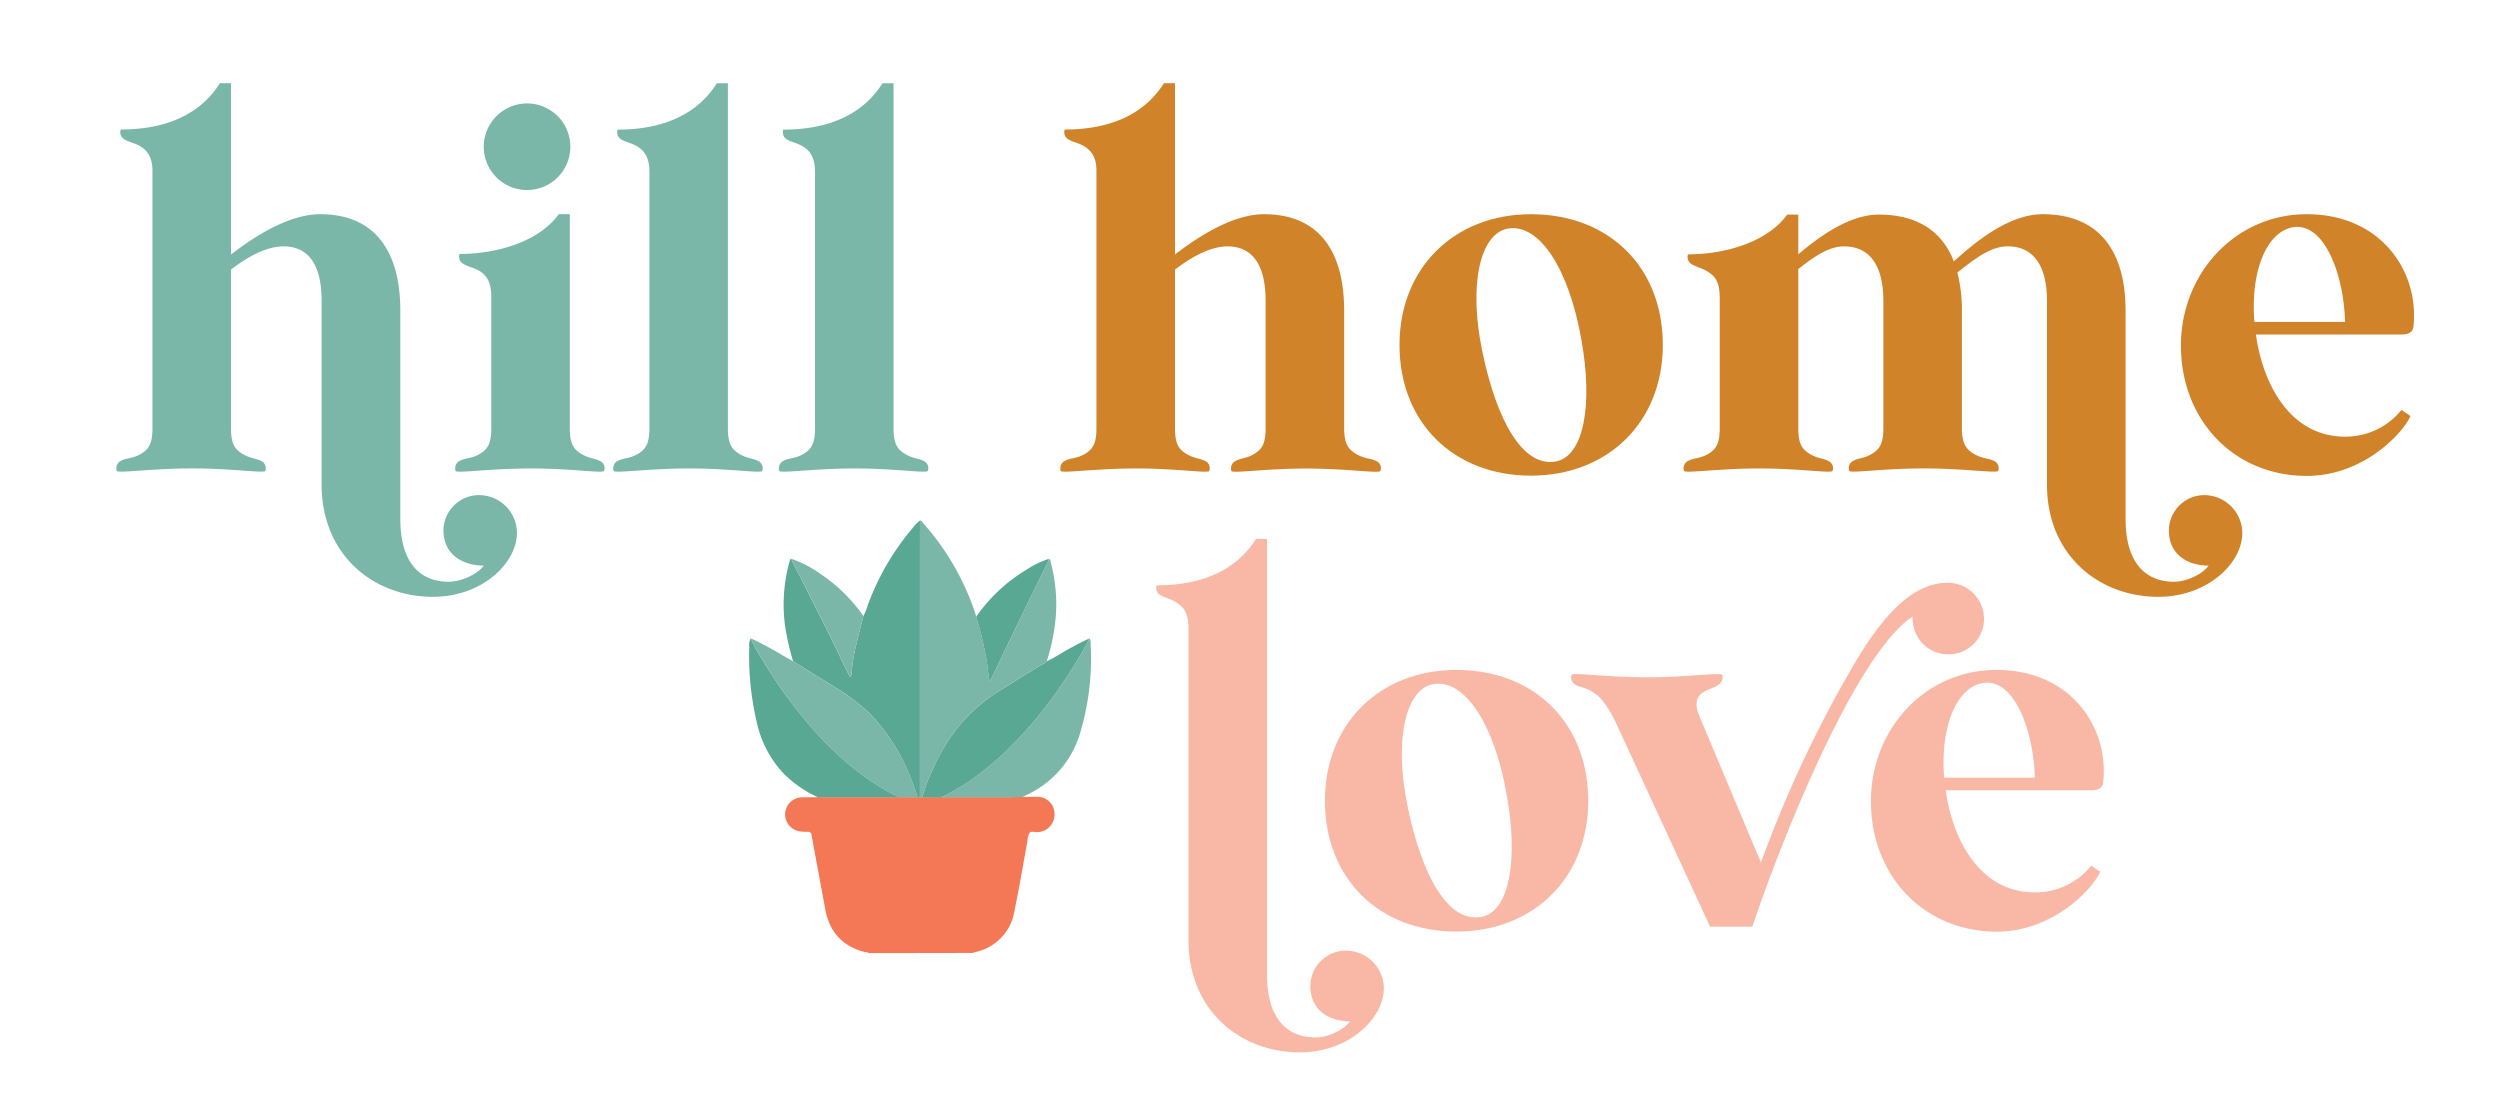
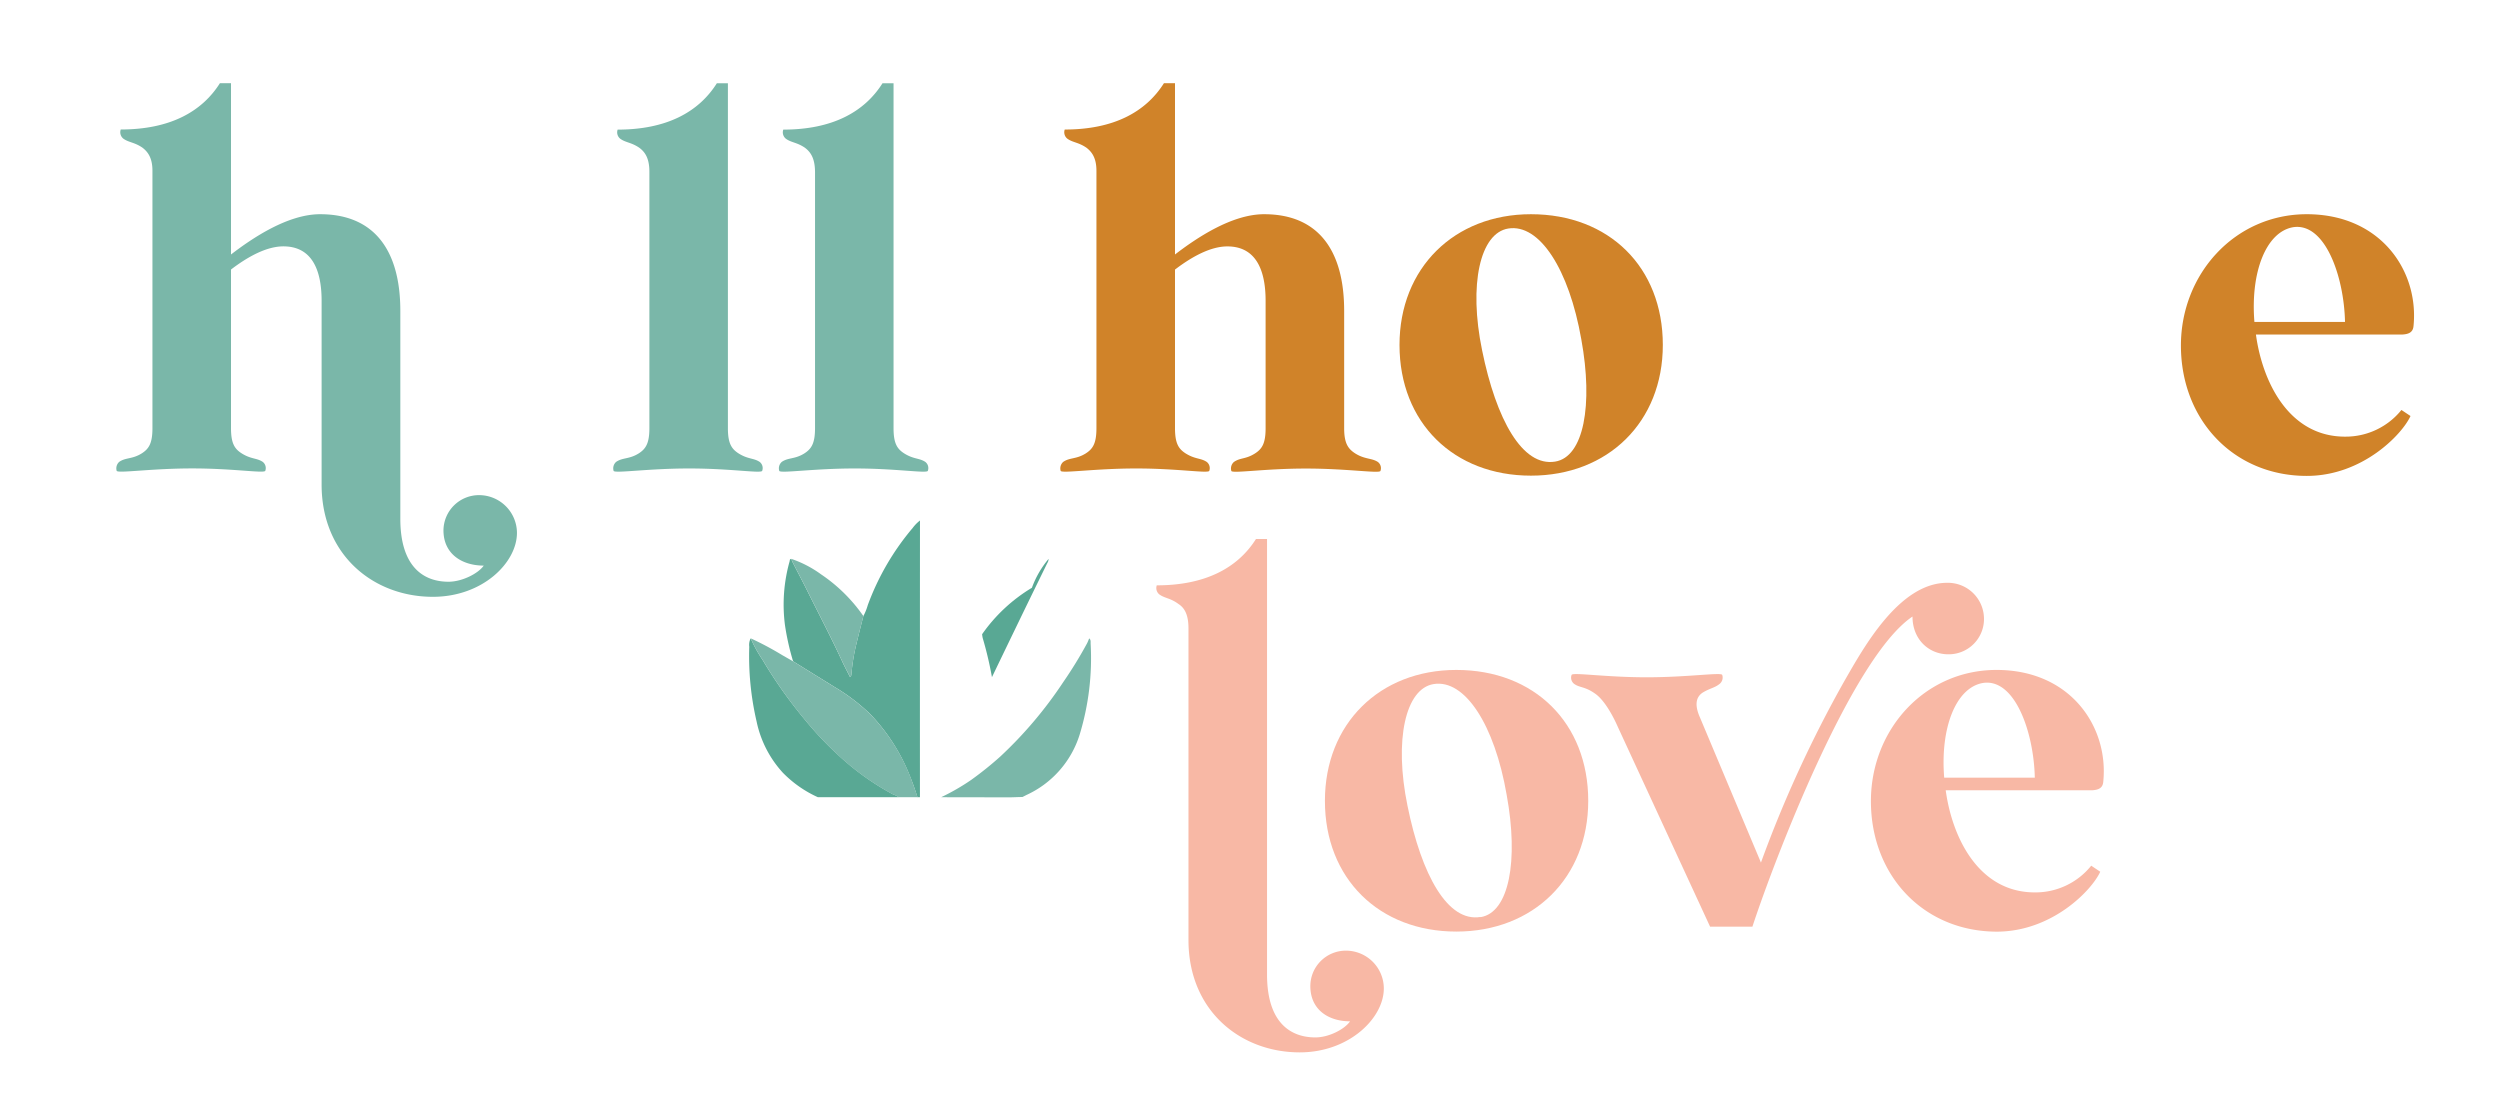
<svg xmlns="http://www.w3.org/2000/svg" id="Layer_1" data-name="Layer 1" viewBox="0 0 612 269">
  <defs>
    <style>.cls-1{fill:#f47856;}.cls-2{fill:#59a894;}.cls-3{fill:#7ab7a9;}.cls-4{fill:#d08329;}.cls-5{fill:#f8b8a5;}</style>
  </defs>
-   <path class="cls-1" d="M212.56,233.32c-.22-.36-.62-.21-.94-.29C206.1,231.61,203,228,202,222.47c-1.1-6-2.23-12-3.32-18-.11-.62-.36-.88-1-.85a9.64,9.64,0,0,1-1.86-.11,4.18,4.18,0,0,1,.44-8.32c1.31-.05,2.63,0,3.94-.05h30.17l16.57,0c1.1,0,2.21-.06,3.31-.08s2.41,0,3.62,0a4.15,4.15,0,0,1,4.26,4A4.28,4.28,0,0,1,254,203.7c-.7.06-1.61-.34-2,.22a4.89,4.89,0,0,0-.49,2.07c-1.06,5.67-2,11.35-3.17,17A12.19,12.19,0,0,1,239,233c-.24.06-.58,0-.72.28Z" />
  <path class="cls-2" d="M225.2,195.16h-.62q-.81-2.66-1.86-5.24A46.45,46.45,0,0,0,213,174.78a47.32,47.32,0,0,0-8.85-6.69l-10-6.2a61.6,61.6,0,0,1-2-8.93,39.09,39.09,0,0,1,1.14-15.52c.07-.25,0-.57.41-.63a10,10,0,0,0,.39.95c1.18,2.3,2.39,4.58,3.54,6.89,2.88,5.8,5.9,11.53,8.61,17.41.57,1.23,1.22,2.43,1.83,3.66a.64.64,0,0,0,.34-.52,47.6,47.6,0,0,1,1.24-7.6c.54-2.26,1.13-4.52,1.7-6.78a13.25,13.25,0,0,0,1.07-2.65,62.49,62.49,0,0,1,11-18.92,9.4,9.4,0,0,1,1.79-1.83Q225.19,161.29,225.2,195.16Z" />
-   <path class="cls-3" d="M225.2,195.16q0-33.87,0-67.74c.44,0,.6.43.84.7a63,63,0,0,1,12.63,21.81c.11.32.11.68.4.91a8.65,8.65,0,0,0,.14.91,89.84,89.84,0,0,1,2.27,9.6c.3,1.75.4,3.54.79,5.49.26-.49.42-.78.57-1.09q4.44-9.19,8.89-18.4,2.33-4.78,4.67-9.55a1.88,1.88,0,0,0,.3-1c.54.09.45.59.53.9a39.55,39.55,0,0,1,1.18,13.79,50.74,50.74,0,0,1-2.15,10.36,6.22,6.22,0,0,1-.64.51c-3.45,1.94-6.73,4.13-10.1,6.2a41.47,41.47,0,0,0-10.64,9,46.15,46.15,0,0,0-6.55,10.82,35.06,35.06,0,0,0-2.5,6.75Z" />
-   <path class="cls-2" d="M225.82,195.16a35.06,35.06,0,0,1,2.5-6.75,46.15,46.15,0,0,1,6.55-10.82,41.47,41.47,0,0,1,10.64-9c3.37-2.07,6.65-4.26,10.1-6.2a6.22,6.22,0,0,0,.64-.51c2.21-1,4.19-2.45,6.36-3.54a43.31,43.31,0,0,1,4-2c-.17.41-.32.83-.53,1.23a103.55,103.55,0,0,1-5.83,9.49,101.14,101.14,0,0,1-15.41,18.2,83.66,83.66,0,0,1-7.07,5.68,53.24,53.24,0,0,1-7.4,4.27Z" />
  <path class="cls-3" d="M194.14,161.89l10,6.2a47.32,47.32,0,0,1,8.85,6.69,46.45,46.45,0,0,1,9.77,15.14q1,2.58,1.86,5.24H220a6.11,6.11,0,0,0-1.47-.73,63.88,63.88,0,0,1-11.67-8.07A83.64,83.64,0,0,1,197,176.14a111.63,111.63,0,0,1-10.33-14.64,31.68,31.68,0,0,1-2.88-5.23,76.5,76.5,0,0,1,7.69,4.1Z" />
  <path class="cls-3" d="M230.39,195.16a53.24,53.24,0,0,0,7.4-4.27,83.66,83.66,0,0,0,7.07-5.68A101.14,101.14,0,0,0,260.27,167a103.55,103.55,0,0,0,5.83-9.49c.21-.4.36-.82.53-1.23.46.34.34.88.36,1.31a64.05,64.05,0,0,1-2.69,22.24,24.15,24.15,0,0,1-13,14.77l-1,.51c-1.1,0-2.21.08-3.31.08Z" />
  <path class="cls-2" d="M183.77,156.27a31.68,31.68,0,0,0,2.88,5.23A111.63,111.63,0,0,0,197,176.14a83.64,83.64,0,0,0,9.88,10.22,63.88,63.88,0,0,0,11.67,8.07,6.11,6.11,0,0,1,1.47.73H200.22a28.21,28.21,0,0,1-8.58-6,26.59,26.59,0,0,1-6.42-12.52,70.62,70.62,0,0,1-1.8-18.33A3.45,3.45,0,0,1,183.77,156.27Z" />
-   <path class="cls-2" d="M256.69,136.82a1.88,1.88,0,0,1-.3,1q-2.34,4.77-4.67,9.55-4.46,9.19-8.89,18.4c-.15.31-.31.6-.57,1.09-.39-2-.49-3.74-.79-5.49a89.84,89.84,0,0,0-2.27-9.6,8.65,8.65,0,0,1-.14-.91,39.87,39.87,0,0,1,12.19-11.37A23.42,23.42,0,0,1,256.69,136.82Z" />
+   <path class="cls-2" d="M256.69,136.82a1.88,1.88,0,0,1-.3,1q-2.34,4.77-4.67,9.55-4.46,9.19-8.89,18.4a89.84,89.84,0,0,0-2.27-9.6,8.65,8.65,0,0,1-.14-.91,39.87,39.87,0,0,1,12.19-11.37A23.42,23.42,0,0,1,256.69,136.82Z" />
  <path class="cls-3" d="M211.36,150.82c-.57,2.26-1.16,4.52-1.7,6.78a47.6,47.6,0,0,0-1.24,7.6.64.64,0,0,1-.34.52c-.61-1.23-1.26-2.43-1.83-3.66-2.71-5.88-5.73-11.61-8.61-17.41-1.15-2.31-2.36-4.59-3.54-6.89a10,10,0,0,1-.39-.95A27.37,27.37,0,0,1,201,140.6,39.41,39.41,0,0,1,211.36,150.82Z" />
  <path class="cls-3" d="M109.79,142.41c3.33,0,7.27-2,8.63-3.95-5.3,0-9.86-2.83-9.86-8.63a8.7,8.7,0,0,1,8.87-8.62,9.28,9.28,0,0,1,9.12,9.24c0,7.27-8.38,15.65-20.58,15.65-14.54,0-27.24-10.23-27.24-27.48v-45c0-7.88-2.59-13.31-9.36-13.31-4.07,0-8.63,2.47-12.82,5.67v38.83c0,3.69.86,5.05,2.59,6.16,2.34,1.48,3.69,1.11,5.17,2.09a1.93,1.93,0,0,1,.62,2.22c-.49.62-7.89-.61-17.87-.61s-18,1.23-18.49.61a2.14,2.14,0,0,1,.62-2.22c1.6-1.11,3.2-.61,5.54-2.09,1.73-1.11,2.59-2.47,2.59-6.16v-63c0-3-1-4.56-2.46-5.67-2-1.36-3.33-1.23-4.69-2.22a2,2,0,0,1-.61-2.22c12,0,19.84-4.31,24.28-11.34h2.71V62.3c5.3-4.07,13.92-9.86,21.81-9.86C91.55,52.44,98,61.19,98,76.1V127C98,138.83,103.75,142.41,109.79,142.41Z" />
-   <path class="cls-3" d="M117.8,66.61c-1.85-1.23-3.32-1.23-4.68-2.22a2,2,0,0,1-.62-2.22c9.49,0,19.6-3.2,24.28-9.73h2.71v52.38c0,3.69.87,5.05,2.59,6.16,2.34,1.48,3.7,1.11,5.18,2.09a1.91,1.91,0,0,1,.61,2.22c-.49.62-7.88-.61-17.87-.61s-18,1.23-18.48.61a2.11,2.11,0,0,1,.61-2.22c1.61-1.11,3.21-.61,5.55-2.09,1.73-1.11,2.59-2.47,2.59-6.16V72.65C120.27,69.32,119.28,67.72,117.8,66.61Zm11.34-41.29a10.6,10.6,0,1,1-10.72,10.6A10.63,10.63,0,0,1,129.14,25.32Z" />
  <path class="cls-3" d="M156.5,36.17c-2-1.36-3.33-1.23-4.68-2.22a2,2,0,0,1-.62-2.22c12,0,19.84-4.31,24.28-11.34h2.71v84.43c0,3.69.87,5.05,2.59,6.16,2.34,1.48,3.7,1.11,5.18,2.09a1.91,1.91,0,0,1,.61,2.22c-.49.62-7.88-.61-17.87-.61s-18,1.23-18.48.61a2.11,2.11,0,0,1,.61-2.22c1.61-1.11,3.21-.61,5.55-2.09,1.72-1.11,2.59-2.47,2.59-6.16V42.21C159,38.88,158,37.28,156.5,36.17Z" />
  <path class="cls-3" d="M197.05,36.17c-2-1.36-3.33-1.23-4.68-2.22a2,2,0,0,1-.62-2.22c12,0,19.84-4.31,24.28-11.34h2.71v84.43c0,3.69.86,5.05,2.59,6.16,2.34,1.48,3.7,1.11,5.18,2.09a1.91,1.91,0,0,1,.61,2.22c-.49.62-7.89-.61-17.87-.61s-18,1.23-18.48.61a2.11,2.11,0,0,1,.61-2.22c1.6-1.11,3.21-.61,5.55-2.09,1.72-1.11,2.59-2.47,2.59-6.16V42.21C199.52,38.88,198.53,37.28,197.05,36.17Z" />
  <path class="cls-4" d="M331.76,111c2.34,1.48,4.07,1.11,5.54,2.09a1.9,1.9,0,0,1,.62,2.22c-.49.62-8.26-.61-18.24-.61s-17.75,1.23-18.24.61a2.12,2.12,0,0,1,.62-2.22c1.6-1.11,2.83-.61,5.17-2.09,1.73-1.11,2.59-2.47,2.59-6.16V73.63c0-7.88-2.59-13.31-9.37-13.31-4.06,0-8.62,2.47-12.81,5.67v38.83c0,3.69.86,5.05,2.58,6.16,2.35,1.48,3.7,1.11,5.18,2.09a1.93,1.93,0,0,1,.62,2.22c-.5.62-7.89-.61-17.87-.61s-18,1.23-18.49.61a2.12,2.12,0,0,1,.62-2.22c1.6-1.11,3.2-.61,5.54-2.09,1.73-1.11,2.59-2.47,2.59-6.16v-63c0-3-1-4.56-2.46-5.67-2-1.36-3.33-1.23-4.69-2.22a2,2,0,0,1-.61-2.22c12,0,19.84-4.31,24.28-11.34h2.71V62.3c5.3-4.07,13.92-9.86,21.81-9.86,13.19,0,19.6,8.75,19.6,23.66v28.72C329.05,108.51,330,109.87,331.76,111Z" />
  <path class="cls-4" d="M374.77,52.44c19.1,0,32.29,12.94,32.29,32,0,18.86-13.43,32-32.29,32s-32.17-12.94-32.17-32C342.6,65.62,356,52.44,374.77,52.44ZM380.69,113c7-1.11,9.36-13.8,6.41-29.95-3-17.13-10.23-28.34-17.87-27.11-6.91,1.11-9.74,13.68-6.41,29.82C366.27,102.72,372.68,114.31,380.69,113Z" />
-   <path class="cls-4" d="M539.8,121.21a9.36,9.36,0,0,1,9.12,9.24c0,7.4-8.5,15.65-20.58,15.65-14.55,0-27.24-10.23-27.24-27.48v-45c0-7.88-2.83-13.31-9.61-13.31-4.19,0-8,3-12.33,6.41a36.17,36.17,0,0,1,1.11,9.37v28.72c0,3.69,1,5.05,2.71,6.16,2.35,1.48,4.07,1.11,5.55,2.09a1.93,1.93,0,0,1,.62,2.22c-.5.62-8.26-.61-18.24-.61s-17.75,1.23-18.24.61a2.11,2.11,0,0,1,.61-2.22c1.6-1.11,2.84-.61,5.18-2.09,1.72-1.11,2.59-2.47,2.59-6.16V73.63c0-7.88-2.84-13.31-9.62-13.31-3.82,0-7.27,2.47-11.21,5.55v38.95c0,3.69.86,5.05,2.59,6.16,2.34,1.48,3.69,1.11,5.17,2.09a1.93,1.93,0,0,1,.62,2.22c-.5.62-7.89-.61-17.87-.61s-18,1.23-18.49.61a2.12,2.12,0,0,1,.62-2.22c1.6-1.11,3.2-.61,5.54-2.09,1.73-1.11,2.59-2.47,2.59-6.16v-32c0-3.45-1-5-2.46-6-1.85-1.35-3.33-1.35-4.69-2.34a2,2,0,0,1-.61-2.22c9.49,0,19.59-3.2,24.28-9.73h2.71v9.73c4.8-4.06,12.32-9.73,19.72-9.73,9.36,0,15.53,4.06,18.36,11.46C482.74,60,491.36,52.44,500,52.44c13.68,0,20.34,8.75,20.34,23.66V127c0,11.83,5.79,15.41,11.83,15.41,3.33,0,7.15-2,8.5-3.95-5.3,0-9.73-2.83-9.73-8.63A8.7,8.7,0,0,1,539.8,121.21Z" />
  <path class="cls-4" d="M564.7,52.44c18.12,0,27.48,13.92,26.13,27.36-.13,1.6-1.24,2-2.71,2.09H552.25c1.6,11.71,8.13,25,21.81,25a17.52,17.52,0,0,0,13.81-6.53l2.22,1.48c-2,4.44-11.71,14.66-25.39,14.66-17.87,0-30.81-13.68-30.81-31.92C533.89,67.1,547.07,52.44,564.7,52.44Zm9.36,26.37c-.24-11.21-4.93-24.52-12.81-23.17-6.53,1.23-10.36,11-9.37,23.17Z" />
  <path class="cls-5" d="M329.64,232.72a9.28,9.28,0,0,1,9.12,9.25c0,7.27-8.5,15.65-20.58,15.65-14.54,0-27.24-10.23-27.24-27.49V153.85c0-3.45-1-5.06-2.46-6-2-1.48-3.33-1.36-4.68-2.34a2,2,0,0,1-.62-2.22c11.95,0,19.84-4.31,24.28-11.34h2.71v106.6c0,11.84,5.79,15.41,11.83,15.41,3.33,0,7.15-2,8.5-3.94-5.29,0-9.73-2.84-9.73-8.63A8.7,8.7,0,0,1,329.64,232.72Z" />
  <path class="cls-5" d="M356.51,164c19.1,0,32.29,13,32.29,32.05,0,18.85-13.43,32-32.29,32s-32.17-12.94-32.17-32C324.34,177.14,337.78,164,356.51,164Zm5.92,60.52c7-1.11,9.36-13.81,6.4-29.95-2.95-17.13-10.22-28.35-17.87-27.11-6.9,1.1-9.73,13.68-6.4,29.82C348,214.24,354.41,225.82,362.43,224.47Z" />
  <path class="cls-5" d="M431.08,211.16a297.63,297.63,0,0,1,20.45-44.49c4.56-7.89,13.31-24,25.15-24a8.84,8.84,0,0,1,9,8.75,8.63,8.63,0,0,1-8.75,8.75c-4.68,0-8.75-3.57-8.75-9.24-14.91,10-33.89,59.77-39.19,75.92H418.63L396.07,178c-1.35-3.08-3.45-6.77-5.66-8.25-2.47-1.73-3.7-1.36-5.06-2.34a1.91,1.91,0,0,1-.61-2.22c.49-.62,8.38.61,18.36.61s18-1.23,18.49-.61a2,2,0,0,1-.62,2.22c-1.23,1-2.22,1-4.07,2.09-1.6,1-2.22,2.84-.74,6.16Z" />
  <path class="cls-5" d="M488.76,164c18.11,0,27.48,13.93,26.12,27.36-.12,1.61-1.23,2-2.71,2.1H476.31c1.6,11.71,8.13,25,21.81,25a17.5,17.5,0,0,0,13.81-6.54l2.21,1.48c-2,4.44-11.7,14.67-25.38,14.67C470.89,228,458,214.36,458,196.12,458,178.62,471.13,164,488.76,164Zm9.36,26.38c-.24-11.22-4.93-24.53-12.81-23.17-6.54,1.23-10.36,11-9.37,23.17Z" />
</svg>